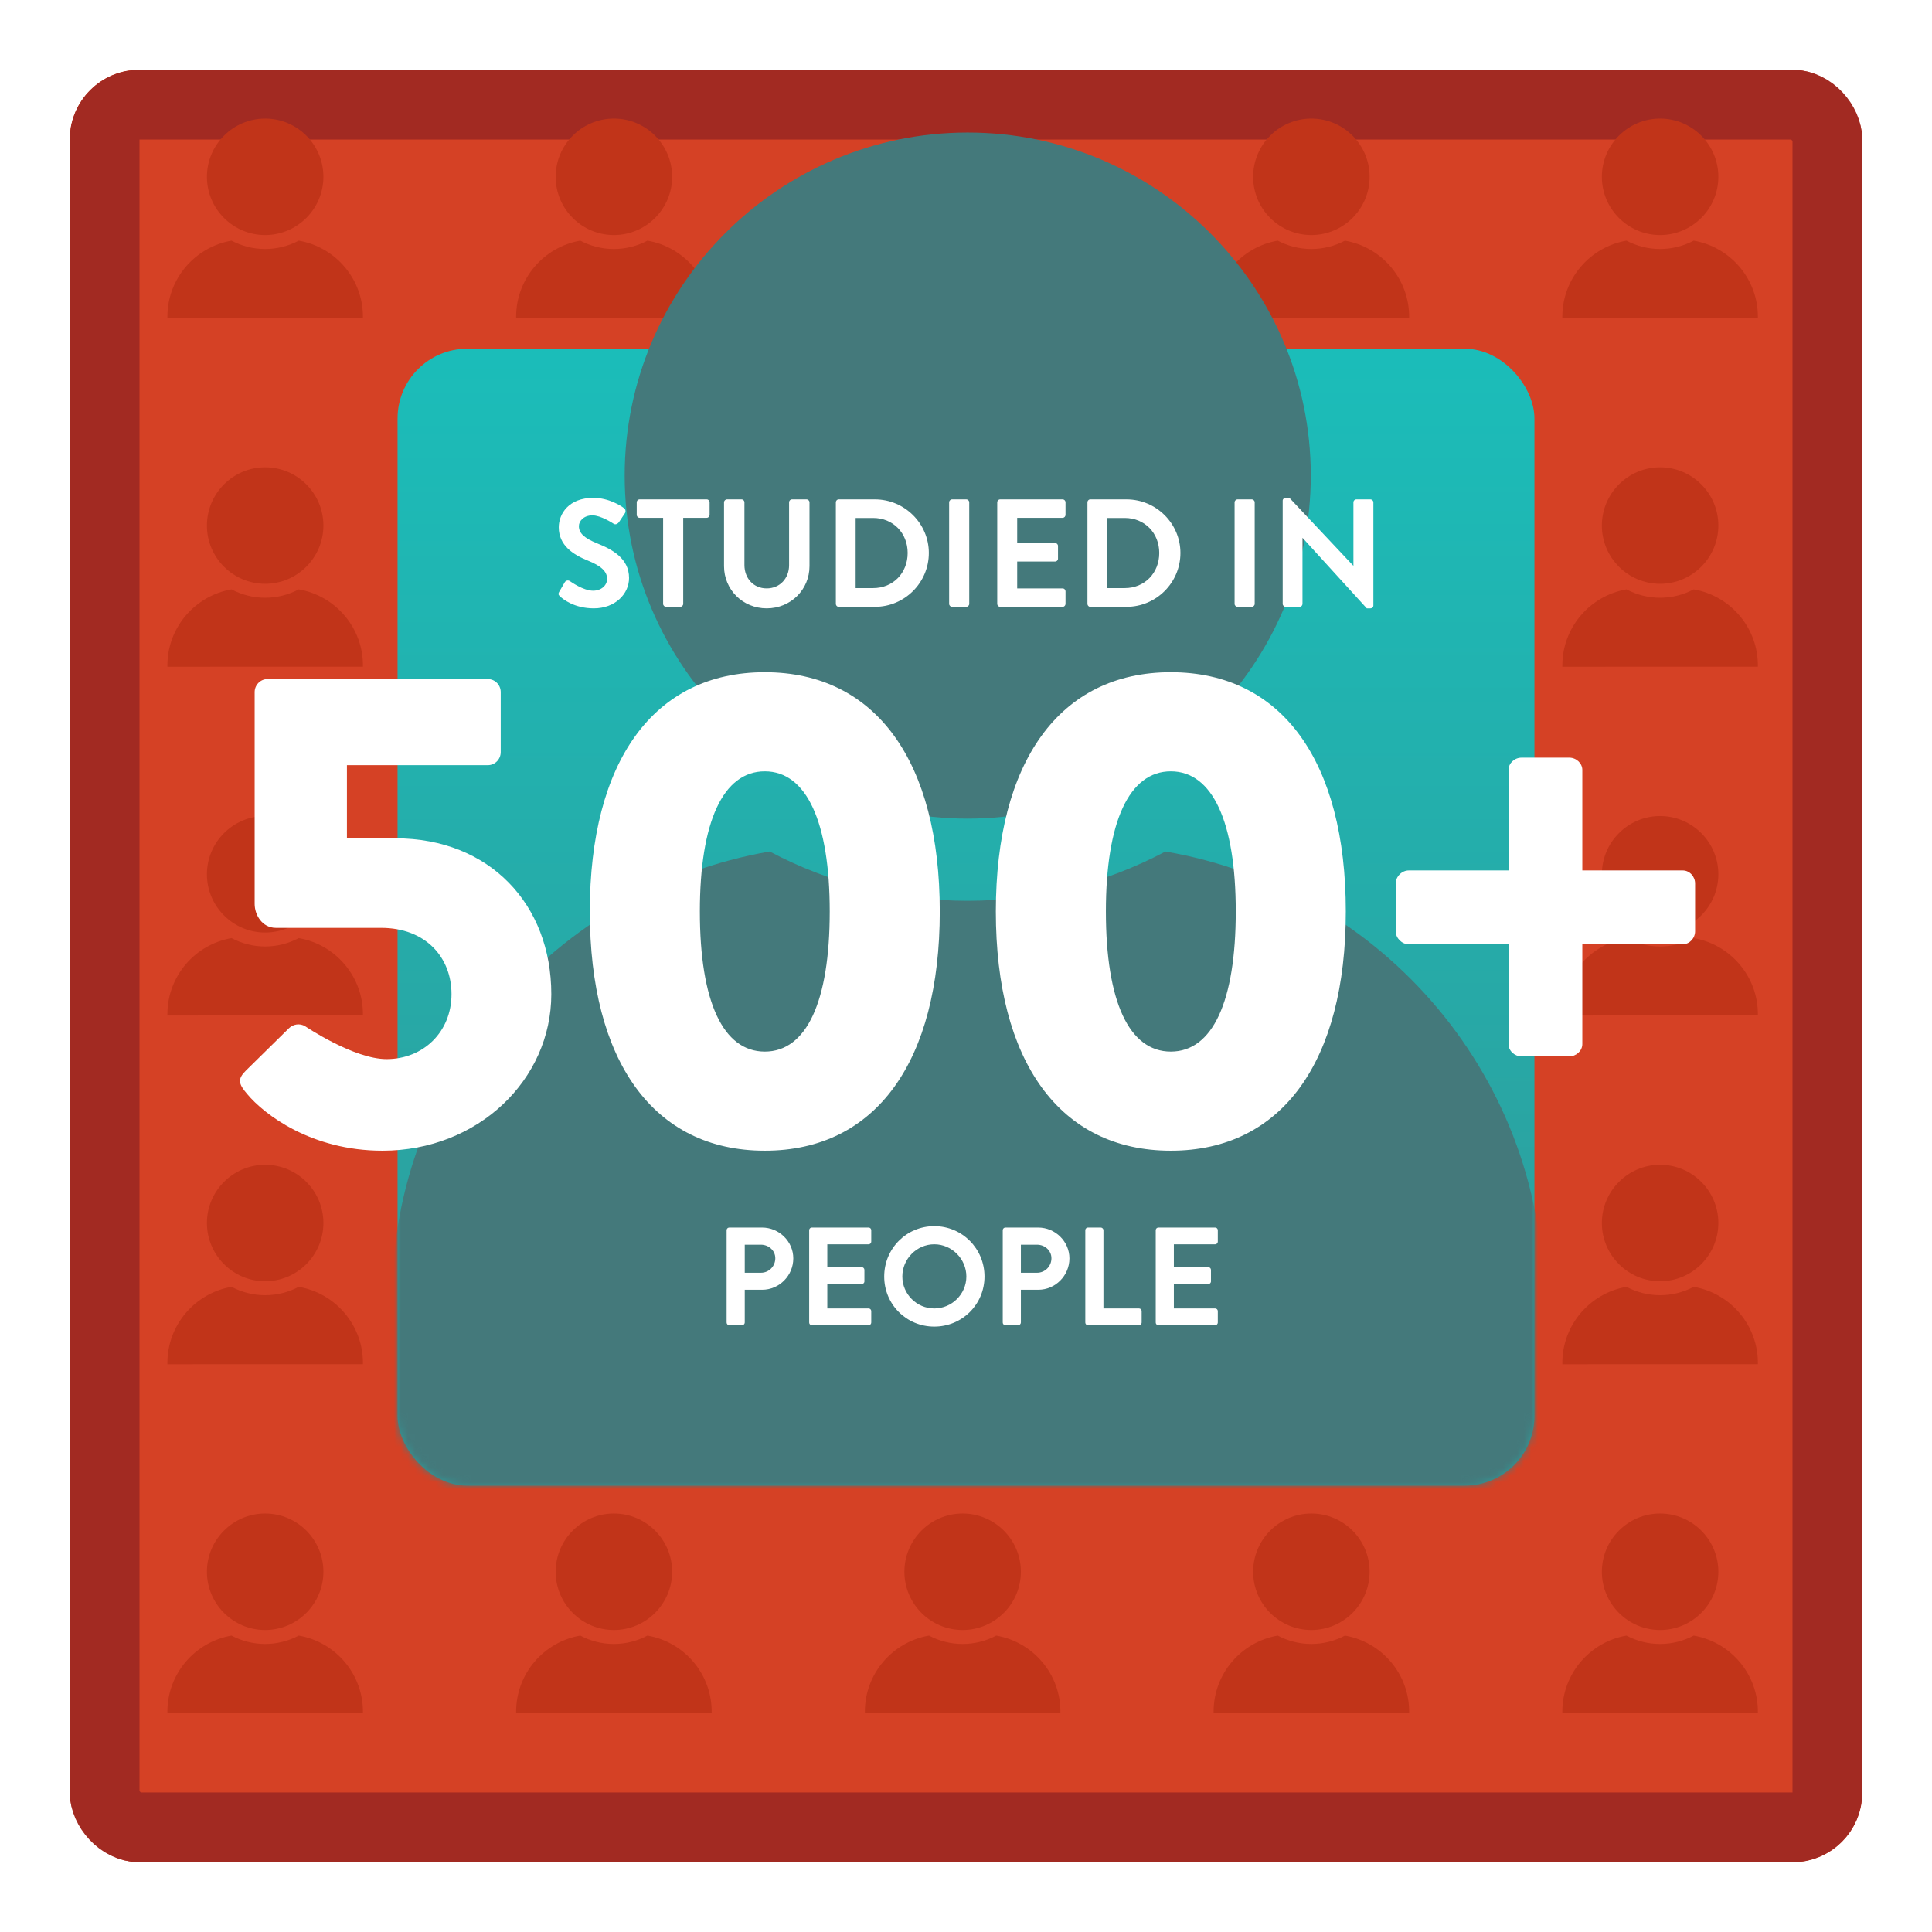
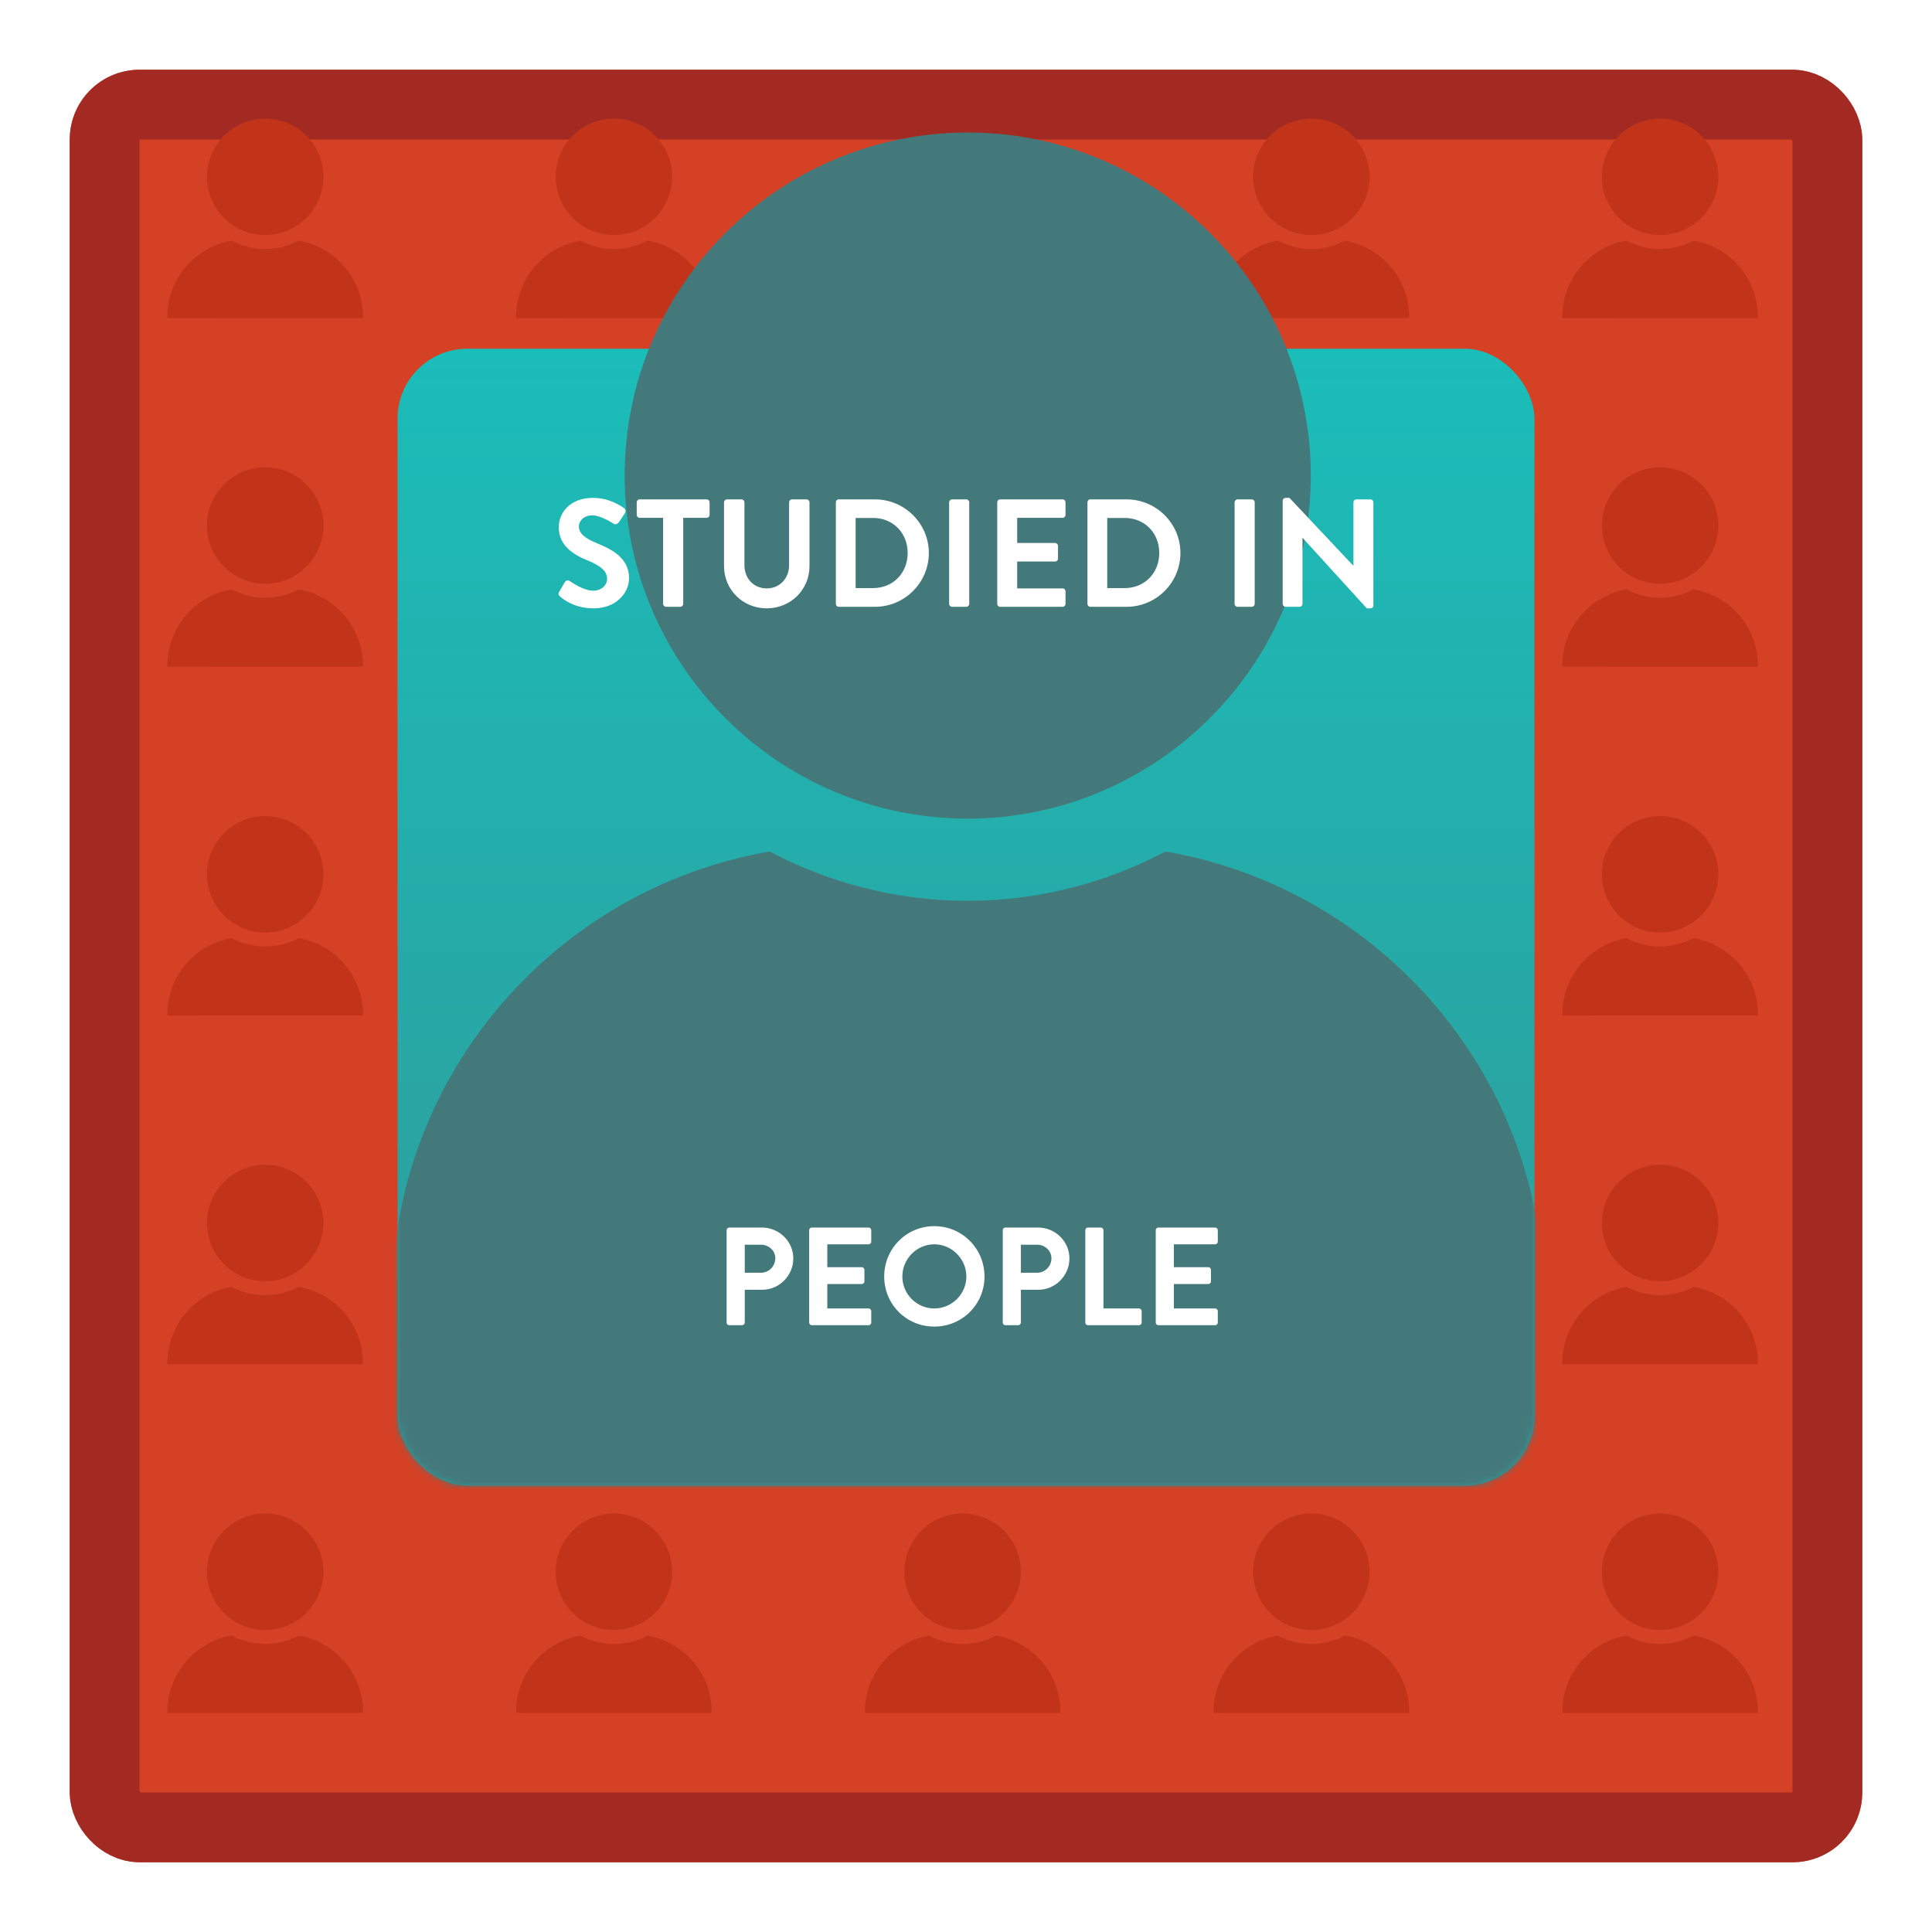
<svg xmlns="http://www.w3.org/2000/svg" width="277" height="277" viewBox="0 0 277 277" fill="none">
  <g filter="url(#filter0_d_5239_5536)">
    <rect x="10" y="3" width="257" height="257" rx="10" fill="#D54125" />
    <rect x="15" y="8" width="247" height="247" rx="5" stroke="#A22A22" stroke-width="10" />
  </g>
  <rect x="57" y="50" width="163" height="163" rx="10" fill="url(#paint0_linear_5239_5536)" />
  <path d="M152.035 245.589C152.127 240.062 148.123 235.409 142.831 234.501C141.392 235.262 139.756 235.699 138.02 235.701C136.278 235.701 134.638 235.264 133.197 234.501C127.99 235.4 124.01 239.932 124 245.391L124.002 245.596L152.035 245.589Z" fill="#C13419" />
  <path d="M138.019 217H138.01C133.405 217.005 129.664 220.755 129.668 225.359C129.673 229.958 133.419 233.701 138.019 233.701C142.622 233.696 146.369 229.945 146.369 225.341C146.364 220.74 142.618 217 138.019 217Z" fill="#C13419" />
  <path d="M52.035 245.589C52.127 240.062 48.123 235.409 42.831 234.501C41.392 235.262 39.756 235.699 38.02 235.701C36.278 235.701 34.639 235.264 33.197 234.501C27.99 235.4 24.011 239.932 24 245.391L24.002 245.596L52.035 245.589Z" fill="#C13419" />
  <path d="M38.019 217H38.01C33.405 217.005 29.664 220.755 29.668 225.359C29.673 229.958 33.419 233.701 38.019 233.701C42.622 233.696 46.369 229.945 46.369 225.341C46.364 220.74 42.618 217 38.019 217Z" fill="#C13419" />
  <path d="M102.035 245.589C102.127 240.062 98.123 235.409 92.831 234.501C91.392 235.262 89.756 235.699 88.019 235.701C86.278 235.701 84.638 235.264 83.197 234.501C77.99 235.4 74.01 239.932 74 245.391L74.002 245.596L102.035 245.589Z" fill="#C13419" />
  <path d="M88.019 217H88.01C83.405 217.005 79.664 220.755 79.668 225.359C79.673 229.958 83.419 233.701 88.019 233.701C92.622 233.696 96.369 229.945 96.369 225.341C96.364 220.74 92.618 217 88.019 217Z" fill="#C13419" />
  <path d="M202.035 245.589C202.127 240.062 198.123 235.409 192.831 234.501C191.392 235.262 189.756 235.699 188.02 235.701C186.278 235.701 184.638 235.264 183.197 234.501C177.99 235.4 174.01 239.932 174 245.391L174.002 245.596L202.035 245.589Z" fill="#C13419" />
  <path d="M188.019 217H188.01C183.405 217.005 179.664 220.755 179.668 225.359C179.673 229.958 183.419 233.701 188.019 233.701C192.622 233.696 196.369 229.945 196.369 225.341C196.364 220.74 192.618 217 188.019 217Z" fill="#C13419" />
  <path d="M252.035 245.589C252.127 240.062 248.123 235.409 242.831 234.501C241.392 235.262 239.756 235.699 238.02 235.701C236.278 235.701 234.638 235.264 233.197 234.501C227.99 235.4 224.01 239.932 224 245.391L224.002 245.596L252.035 245.589Z" fill="#C13419" />
  <path d="M238.019 217H238.01C233.405 217.005 229.664 220.755 229.668 225.359C229.673 229.958 233.419 233.701 238.019 233.701C242.622 233.696 246.369 229.945 246.369 225.341C246.364 220.74 242.618 217 238.019 217Z" fill="#C13419" />
  <path d="M52.035 45.589C52.127 40.062 48.123 35.41 42.831 34.502C41.392 35.262 39.756 35.699 38.02 35.701C36.278 35.701 34.639 35.264 33.197 34.501C27.99 35.4 24.011 39.932 24 45.391L24.002 45.596L52.035 45.589Z" fill="#C13419" />
  <path d="M38.019 17H38.01C33.405 17.005 29.664 20.755 29.668 25.359C29.673 29.959 33.419 33.701 38.019 33.701C42.622 33.696 46.369 29.945 46.369 25.341C46.364 20.74 42.618 17 38.019 17Z" fill="#C13419" />
  <path d="M102.035 45.589C102.127 40.062 98.123 35.41 92.831 34.502C91.392 35.262 89.756 35.699 88.019 35.701C86.278 35.701 84.638 35.264 83.197 34.501C77.99 35.4 74.01 39.932 74 45.391L74.002 45.596L102.035 45.589Z" fill="#C13419" />
  <path d="M88.019 17H88.01C83.405 17.005 79.664 20.755 79.668 25.359C79.673 29.959 83.419 33.701 88.019 33.701C92.622 33.696 96.369 29.945 96.369 25.341C96.364 20.74 92.618 17 88.019 17Z" fill="#C13419" />
  <path d="M202.035 45.589C202.127 40.062 198.123 35.41 192.831 34.502C191.392 35.262 189.756 35.699 188.02 35.701C186.278 35.701 184.638 35.264 183.197 34.501C177.99 35.4 174.01 39.932 174 45.391L174.002 45.596L202.035 45.589Z" fill="#C13419" />
  <path d="M188.019 17H188.01C183.405 17.005 179.664 20.755 179.668 25.359C179.673 29.959 183.419 33.701 188.019 33.701C192.622 33.696 196.369 29.945 196.369 25.341C196.364 20.74 192.618 17 188.019 17Z" fill="#C13419" />
  <path d="M252.035 45.589C252.127 40.062 248.123 35.41 242.831 34.502C241.392 35.262 239.756 35.699 238.02 35.701C236.278 35.701 234.638 35.264 233.197 34.501C227.99 35.4 224.01 39.932 224 45.391L224.002 45.596L252.035 45.589Z" fill="#C13419" />
  <path d="M238.019 17H238.01C233.405 17.005 229.664 20.755 229.668 25.359C229.673 29.959 233.419 33.701 238.019 33.701C242.622 33.696 246.369 29.945 246.369 25.341C246.364 20.74 242.618 17 238.019 17Z" fill="#C13419" />
  <path d="M52.035 95.589C52.127 90.062 48.123 85.409 42.831 84.501C41.392 85.262 39.756 85.699 38.02 85.701C36.278 85.701 34.639 85.264 33.197 84.501C27.99 85.4 24.011 89.932 24 95.391L24.002 95.596L52.035 95.589Z" fill="#C13419" />
  <path d="M38.019 67H38.01C33.405 67.005 29.664 70.755 29.668 75.359C29.673 79.959 33.419 83.701 38.019 83.701C42.622 83.696 46.369 79.945 46.369 75.341C46.364 70.74 42.618 67 38.019 67Z" fill="#C13419" />
  <path d="M252.035 95.589C252.127 90.062 248.123 85.409 242.831 84.501C241.392 85.262 239.756 85.699 238.02 85.701C236.278 85.701 234.638 85.264 233.197 84.501C227.99 85.4 224.01 89.932 224 95.391L224.002 95.596L252.035 95.589Z" fill="#C13419" />
  <path d="M238.019 67H238.01C233.405 67.005 229.664 70.755 229.668 75.359C229.673 79.959 233.419 83.701 238.019 83.701C242.622 83.696 246.369 79.945 246.369 75.341C246.364 70.74 242.618 67 238.019 67Z" fill="#C13419" />
  <path d="M52.035 145.589C52.127 140.062 48.123 135.409 42.831 134.501C41.392 135.262 39.756 135.699 38.02 135.701C36.278 135.701 34.639 135.264 33.197 134.501C27.99 135.4 24.011 139.932 24 145.391L24.002 145.596L52.035 145.589Z" fill="#C13419" />
  <path d="M38.019 117H38.01C33.405 117.005 29.664 120.755 29.668 125.359C29.673 129.958 33.419 133.701 38.019 133.701C42.622 133.696 46.369 129.945 46.369 125.341C46.364 120.74 42.618 117 38.019 117Z" fill="#C13419" />
  <path d="M252.035 145.589C252.127 140.062 248.123 135.409 242.831 134.501C241.392 135.262 239.756 135.699 238.02 135.701C236.278 135.701 234.638 135.264 233.197 134.501C227.99 135.4 224.01 139.932 224 145.391L224.002 145.596L252.035 145.589Z" fill="#C13419" />
  <path d="M238.019 117H238.01C233.405 117.005 229.664 120.755 229.668 125.359C229.673 129.958 233.419 133.701 238.019 133.701C242.622 133.696 246.369 129.945 246.369 125.341C246.364 120.74 242.618 117 238.019 117Z" fill="#C13419" />
  <path d="M52.035 195.589C52.127 190.062 48.123 185.409 42.831 184.501C41.392 185.262 39.756 185.699 38.02 185.701C36.278 185.701 34.639 185.264 33.197 184.501C27.99 185.4 24.011 189.932 24 195.391L24.002 195.596L52.035 195.589Z" fill="#C13419" />
  <path d="M38.019 167H38.01C33.405 167.005 29.664 170.755 29.668 175.359C29.673 179.958 33.419 183.701 38.019 183.701C42.622 183.696 46.369 179.945 46.369 175.341C46.364 170.74 42.618 167 38.019 167Z" fill="#C13419" />
  <path d="M252.035 195.589C252.127 190.062 248.123 185.409 242.831 184.501C241.392 185.262 239.756 185.699 238.02 185.701C236.278 185.701 234.638 185.264 233.197 184.501C227.99 185.4 224.01 189.932 224 195.391L224.002 195.596L252.035 195.589Z" fill="#C13419" />
  <path d="M238.019 167H238.01C233.405 167.005 229.664 170.755 229.668 175.359C229.673 179.958 233.419 183.701 238.019 183.701C242.622 183.696 246.369 179.945 246.369 175.341C246.364 170.74 242.618 167 238.019 167Z" fill="#C13419" />
  <mask id="mask0_5239_5536" style="mask-type:alpha" maskUnits="userSpaceOnUse" x="57" y="12" width="163" height="201">
    <rect x="57" y="12" width="163" height="201" rx="10" fill="url(#paint1_linear_5239_5536)" />
  </mask>
  <g mask="url(#mask0_5239_5536)">
    <path d="M167.095 122.087C158.62 126.568 148.987 129.14 138.757 129.152C128.502 129.152 118.842 126.58 110.35 122.084C79.682 127.382 56.242 154.075 56.18 186.231L56.191 187.439L57.549 256.759C57.681 264.72 62.064 272.077 68.99 275.978L87.943 286.682L108.087 437.356C108.99 445.19 115.507 451 123.278 451H153.926C161.714 451 168.26 445.179 169.163 437.454L189.324 286.682L208.26 275.983C215.197 272.078 219.58 264.72 219.718 256.771L221.312 187.393C221.853 154.838 198.269 127.436 167.095 122.087Z" fill="#44797B" />
    <path d="M138.749 19H138.697C111.576 19.029 89.54 41.117 89.562 68.239C89.591 95.329 111.656 117.372 138.749 117.372C165.865 117.343 187.936 95.251 187.936 68.133C187.907 41.031 165.841 19 138.749 19Z" fill="#44797B" />
  </g>
-   <path d="M35.433 156.846C34.159 155.376 34.061 154.69 35.237 153.514L41.411 147.438C41.999 146.85 42.979 146.654 43.763 147.144C43.763 147.144 50.721 151.848 55.425 151.848C60.717 151.848 64.735 147.928 64.735 142.538C64.735 137.246 61.011 133.032 54.641 133.032H39.549C37.589 133.032 36.511 131.17 36.511 129.602V99.222C36.511 98.242 37.295 97.36 38.373 97.36H69.929C71.007 97.36 71.791 98.242 71.791 99.222V107.846C71.791 108.826 71.007 109.708 69.929 109.708H49.741V120.194H56.699C70.223 120.194 79.043 129.7 79.043 142.538C79.043 154.788 68.557 164.98 54.837 164.98C44.645 164.98 37.883 159.786 35.433 156.846ZM109.652 164.98C93.678 164.98 84.564 152.142 84.564 130.68C84.564 109.218 93.678 96.38 109.652 96.38C125.626 96.38 134.74 109.218 134.74 130.68C134.74 152.142 125.626 164.98 109.652 164.98ZM109.652 150.77C115.63 150.77 118.962 143.616 118.962 130.68C118.962 117.842 115.63 110.59 109.652 110.59C103.674 110.59 100.342 117.842 100.342 130.68C100.342 143.616 103.674 150.77 109.652 150.77ZM167.867 164.98C151.893 164.98 142.779 152.142 142.779 130.68C142.779 109.218 151.893 96.38 167.867 96.38C183.841 96.38 192.955 109.218 192.955 130.68C192.955 152.142 183.841 164.98 167.867 164.98ZM167.867 150.77C173.845 150.77 177.177 143.616 177.177 130.68C177.177 117.842 173.845 110.59 167.867 110.59C161.889 110.59 158.557 117.842 158.557 130.68C158.557 143.616 161.889 150.77 167.867 150.77ZM216.281 149.692V135.384H201.973C200.993 135.384 200.111 134.502 200.111 133.522V126.662C200.111 125.682 200.993 124.8 201.973 124.8H216.281V110.394C216.281 109.414 217.163 108.63 218.143 108.63H225.003C225.983 108.63 226.865 109.414 226.865 110.394V124.8H241.271C242.251 124.8 243.035 125.682 243.035 126.662V133.522C243.035 134.502 242.251 135.384 241.271 135.384H226.865V149.692C226.865 150.672 225.983 151.456 225.003 151.456H218.143C217.163 151.456 216.281 150.672 216.281 149.692Z" fill="white" />
  <path d="M80.29 85.504C80.092 85.306 79.982 85.196 80.18 84.844L80.972 83.48C81.148 83.172 81.522 83.172 81.72 83.326C81.83 83.392 83.612 84.69 85.042 84.69C86.186 84.69 87.044 83.942 87.044 82.996C87.044 81.874 86.098 81.104 84.25 80.356C82.182 79.52 80.114 78.2 80.114 75.604C80.114 73.646 81.566 71.38 85.064 71.38C87.308 71.38 89.024 72.524 89.464 72.854C89.684 72.986 89.75 73.36 89.596 73.58L88.76 74.834C88.584 75.098 88.254 75.274 87.99 75.098C87.814 74.988 86.142 73.888 84.932 73.888C83.678 73.888 82.996 74.724 82.996 75.428C82.996 76.462 83.81 77.166 85.592 77.892C87.726 78.75 90.19 80.026 90.19 82.864C90.19 85.13 88.232 87.22 85.13 87.22C82.358 87.22 80.73 85.922 80.29 85.504ZM95.074 86.582V74.24H91.708C91.466 74.24 91.29 74.042 91.29 73.822V72.018C91.29 71.798 91.466 71.6 91.708 71.6H101.322C101.564 71.6 101.74 71.798 101.74 72.018V73.822C101.74 74.042 101.564 74.24 101.322 74.24H97.956V86.582C97.956 86.802 97.758 87 97.538 87H95.492C95.272 87 95.074 86.802 95.074 86.582ZM103.807 81.17V72.018C103.807 71.798 104.005 71.6 104.225 71.6H106.315C106.557 71.6 106.733 71.798 106.733 72.018V81.016C106.733 82.886 108.009 84.36 109.923 84.36C111.837 84.36 113.135 82.886 113.135 81.038V72.018C113.135 71.798 113.311 71.6 113.553 71.6H115.643C115.863 71.6 116.061 71.798 116.061 72.018V81.17C116.061 84.514 113.399 87.22 109.923 87.22C106.469 87.22 103.807 84.514 103.807 81.17ZM119.84 86.582V72.018C119.84 71.798 120.016 71.6 120.236 71.6H125.45C129.696 71.6 133.172 75.054 133.172 79.278C133.172 83.546 129.696 87 125.45 87H120.236C120.016 87 119.84 86.802 119.84 86.582ZM122.678 84.316H125.186C128.046 84.316 130.136 82.16 130.136 79.278C130.136 76.418 128.046 74.262 125.186 74.262H122.678V84.316ZM136.082 86.582V72.018C136.082 71.798 136.28 71.6 136.5 71.6H138.546C138.766 71.6 138.964 71.798 138.964 72.018V86.582C138.964 86.802 138.766 87 138.546 87H136.5C136.28 87 136.082 86.802 136.082 86.582ZM142.979 86.582V72.018C142.979 71.798 143.155 71.6 143.397 71.6H152.351C152.593 71.6 152.769 71.798 152.769 72.018V73.822C152.769 74.042 152.593 74.24 152.351 74.24H145.839V77.848H151.273C151.493 77.848 151.691 78.046 151.691 78.266V80.092C151.691 80.334 151.493 80.51 151.273 80.51H145.839V84.36H152.351C152.593 84.36 152.769 84.558 152.769 84.778V86.582C152.769 86.802 152.593 87 152.351 87H143.397C143.155 87 142.979 86.802 142.979 86.582ZM155.912 86.582V72.018C155.912 71.798 156.088 71.6 156.308 71.6H161.522C165.768 71.6 169.244 75.054 169.244 79.278C169.244 83.546 165.768 87 161.522 87H156.308C156.088 87 155.912 86.802 155.912 86.582ZM158.75 84.316H161.258C164.118 84.316 166.208 82.16 166.208 79.278C166.208 76.418 164.118 74.262 161.258 74.262H158.75V84.316ZM177.01 86.582V72.018C177.01 71.798 177.208 71.6 177.428 71.6H179.474C179.694 71.6 179.892 71.798 179.892 72.018V86.582C179.892 86.802 179.694 87 179.474 87H177.428C177.208 87 177.01 86.802 177.01 86.582ZM183.906 86.582V71.776C183.906 71.556 184.104 71.38 184.324 71.38H184.874L194.026 81.104H194.048V72.018C194.048 71.798 194.224 71.6 194.466 71.6H196.49C196.71 71.6 196.908 71.798 196.908 72.018V86.824C196.908 87.044 196.71 87.22 196.49 87.22H195.962L186.766 77.122H186.744V86.582C186.744 86.802 186.568 87 186.326 87H184.324C184.104 87 183.906 86.802 183.906 86.582Z" fill="white" />
  <path d="M104.179 189.62V176.38C104.179 176.18 104.339 176 104.559 176H109.259C111.719 176 113.739 178 113.739 180.42C113.739 182.9 111.719 184.92 109.279 184.92H106.779V189.62C106.779 189.82 106.599 190 106.399 190H104.559C104.339 190 104.179 189.82 104.179 189.62ZM106.779 182.48H109.099C110.219 182.48 111.159 181.58 111.159 180.4C111.159 179.3 110.219 178.46 109.099 178.46H106.779V182.48ZM116.015 189.62V176.38C116.015 176.18 116.175 176 116.395 176H124.535C124.755 176 124.915 176.18 124.915 176.38V178.02C124.915 178.22 124.755 178.4 124.535 178.4H118.615V181.68H123.555C123.755 181.68 123.935 181.86 123.935 182.06V183.72C123.935 183.94 123.755 184.1 123.555 184.1H118.615V187.6H124.535C124.755 187.6 124.915 187.78 124.915 187.98V189.62C124.915 189.82 124.755 190 124.535 190H116.395C116.175 190 116.015 189.82 116.015 189.62ZM126.773 183.02C126.773 179.02 129.953 175.8 133.953 175.8C137.953 175.8 141.153 179.02 141.153 183.02C141.153 187.02 137.953 190.2 133.953 190.2C129.953 190.2 126.773 187.02 126.773 183.02ZM129.373 183.02C129.373 185.54 131.433 187.6 133.953 187.6C136.473 187.6 138.553 185.54 138.553 183.02C138.553 180.5 136.473 178.4 133.953 178.4C131.433 178.4 129.373 180.5 129.373 183.02ZM143.769 189.62V176.38C143.769 176.18 143.929 176 144.149 176H148.849C151.309 176 153.329 178 153.329 180.42C153.329 182.9 151.309 184.92 148.869 184.92H146.369V189.62C146.369 189.82 146.189 190 145.989 190H144.149C143.929 190 143.769 189.82 143.769 189.62ZM146.369 182.48H148.689C149.809 182.48 150.749 181.58 150.749 180.4C150.749 179.3 149.809 178.46 148.689 178.46H146.369V182.48ZM155.605 189.62V176.38C155.605 176.18 155.765 176 155.985 176H157.825C158.025 176 158.205 176.18 158.205 176.38V187.6H163.305C163.525 187.6 163.685 187.78 163.685 187.98V189.62C163.685 189.82 163.525 190 163.305 190H155.985C155.765 190 155.605 189.82 155.605 189.62ZM165.703 189.62V176.38C165.703 176.18 165.863 176 166.083 176H174.223C174.443 176 174.603 176.18 174.603 176.38V178.02C174.603 178.22 174.443 178.4 174.223 178.4H168.303V181.68H173.243C173.443 181.68 173.623 181.86 173.623 182.06V183.72C173.623 183.94 173.443 184.1 173.243 184.1H168.303V187.6H174.223C174.443 187.6 174.603 187.78 174.603 187.98V189.62C174.603 189.82 174.443 190 174.223 190H166.083C165.863 190 165.703 189.82 165.703 189.62Z" fill="white" />
  <defs>
    <filter id="filter0_d_5239_5536" x="0" y="0" width="277" height="277" filterUnits="userSpaceOnUse" color-interpolation-filters="sRGB">
      <feFlood flood-opacity="0" result="BackgroundImageFix" />
      <feColorMatrix in="SourceAlpha" type="matrix" values="0 0 0 0 0 0 0 0 0 0 0 0 0 0 0 0 0 0 127 0" result="hardAlpha" />
      <feOffset dy="7" />
      <feGaussianBlur stdDeviation="5" />
      <feComposite in2="hardAlpha" operator="out" />
      <feColorMatrix type="matrix" values="0 0 0 0 0 0 0 0 0 0 0 0 0 0 0 0 0 0 0.25 0" />
      <feBlend mode="normal" in2="BackgroundImageFix" result="effect1_dropShadow_5239_5536" />
      <feBlend mode="normal" in="SourceGraphic" in2="effect1_dropShadow_5239_5536" result="shape" />
    </filter>
    <linearGradient id="paint0_linear_5239_5536" x1="138.5" y1="35.182" x2="138.5" y2="227.818" gradientUnits="userSpaceOnUse">
      <stop stop-color="#19C0BC" />
      <stop offset="1" stop-color="#329796" />
    </linearGradient>
    <linearGradient id="paint1_linear_5239_5536" x1="138.5" y1="-6.273" x2="138.5" y2="231.273" gradientUnits="userSpaceOnUse">
      <stop stop-color="#19C0BC" />
      <stop offset="1" stop-color="#329796" />
    </linearGradient>
  </defs>
</svg>